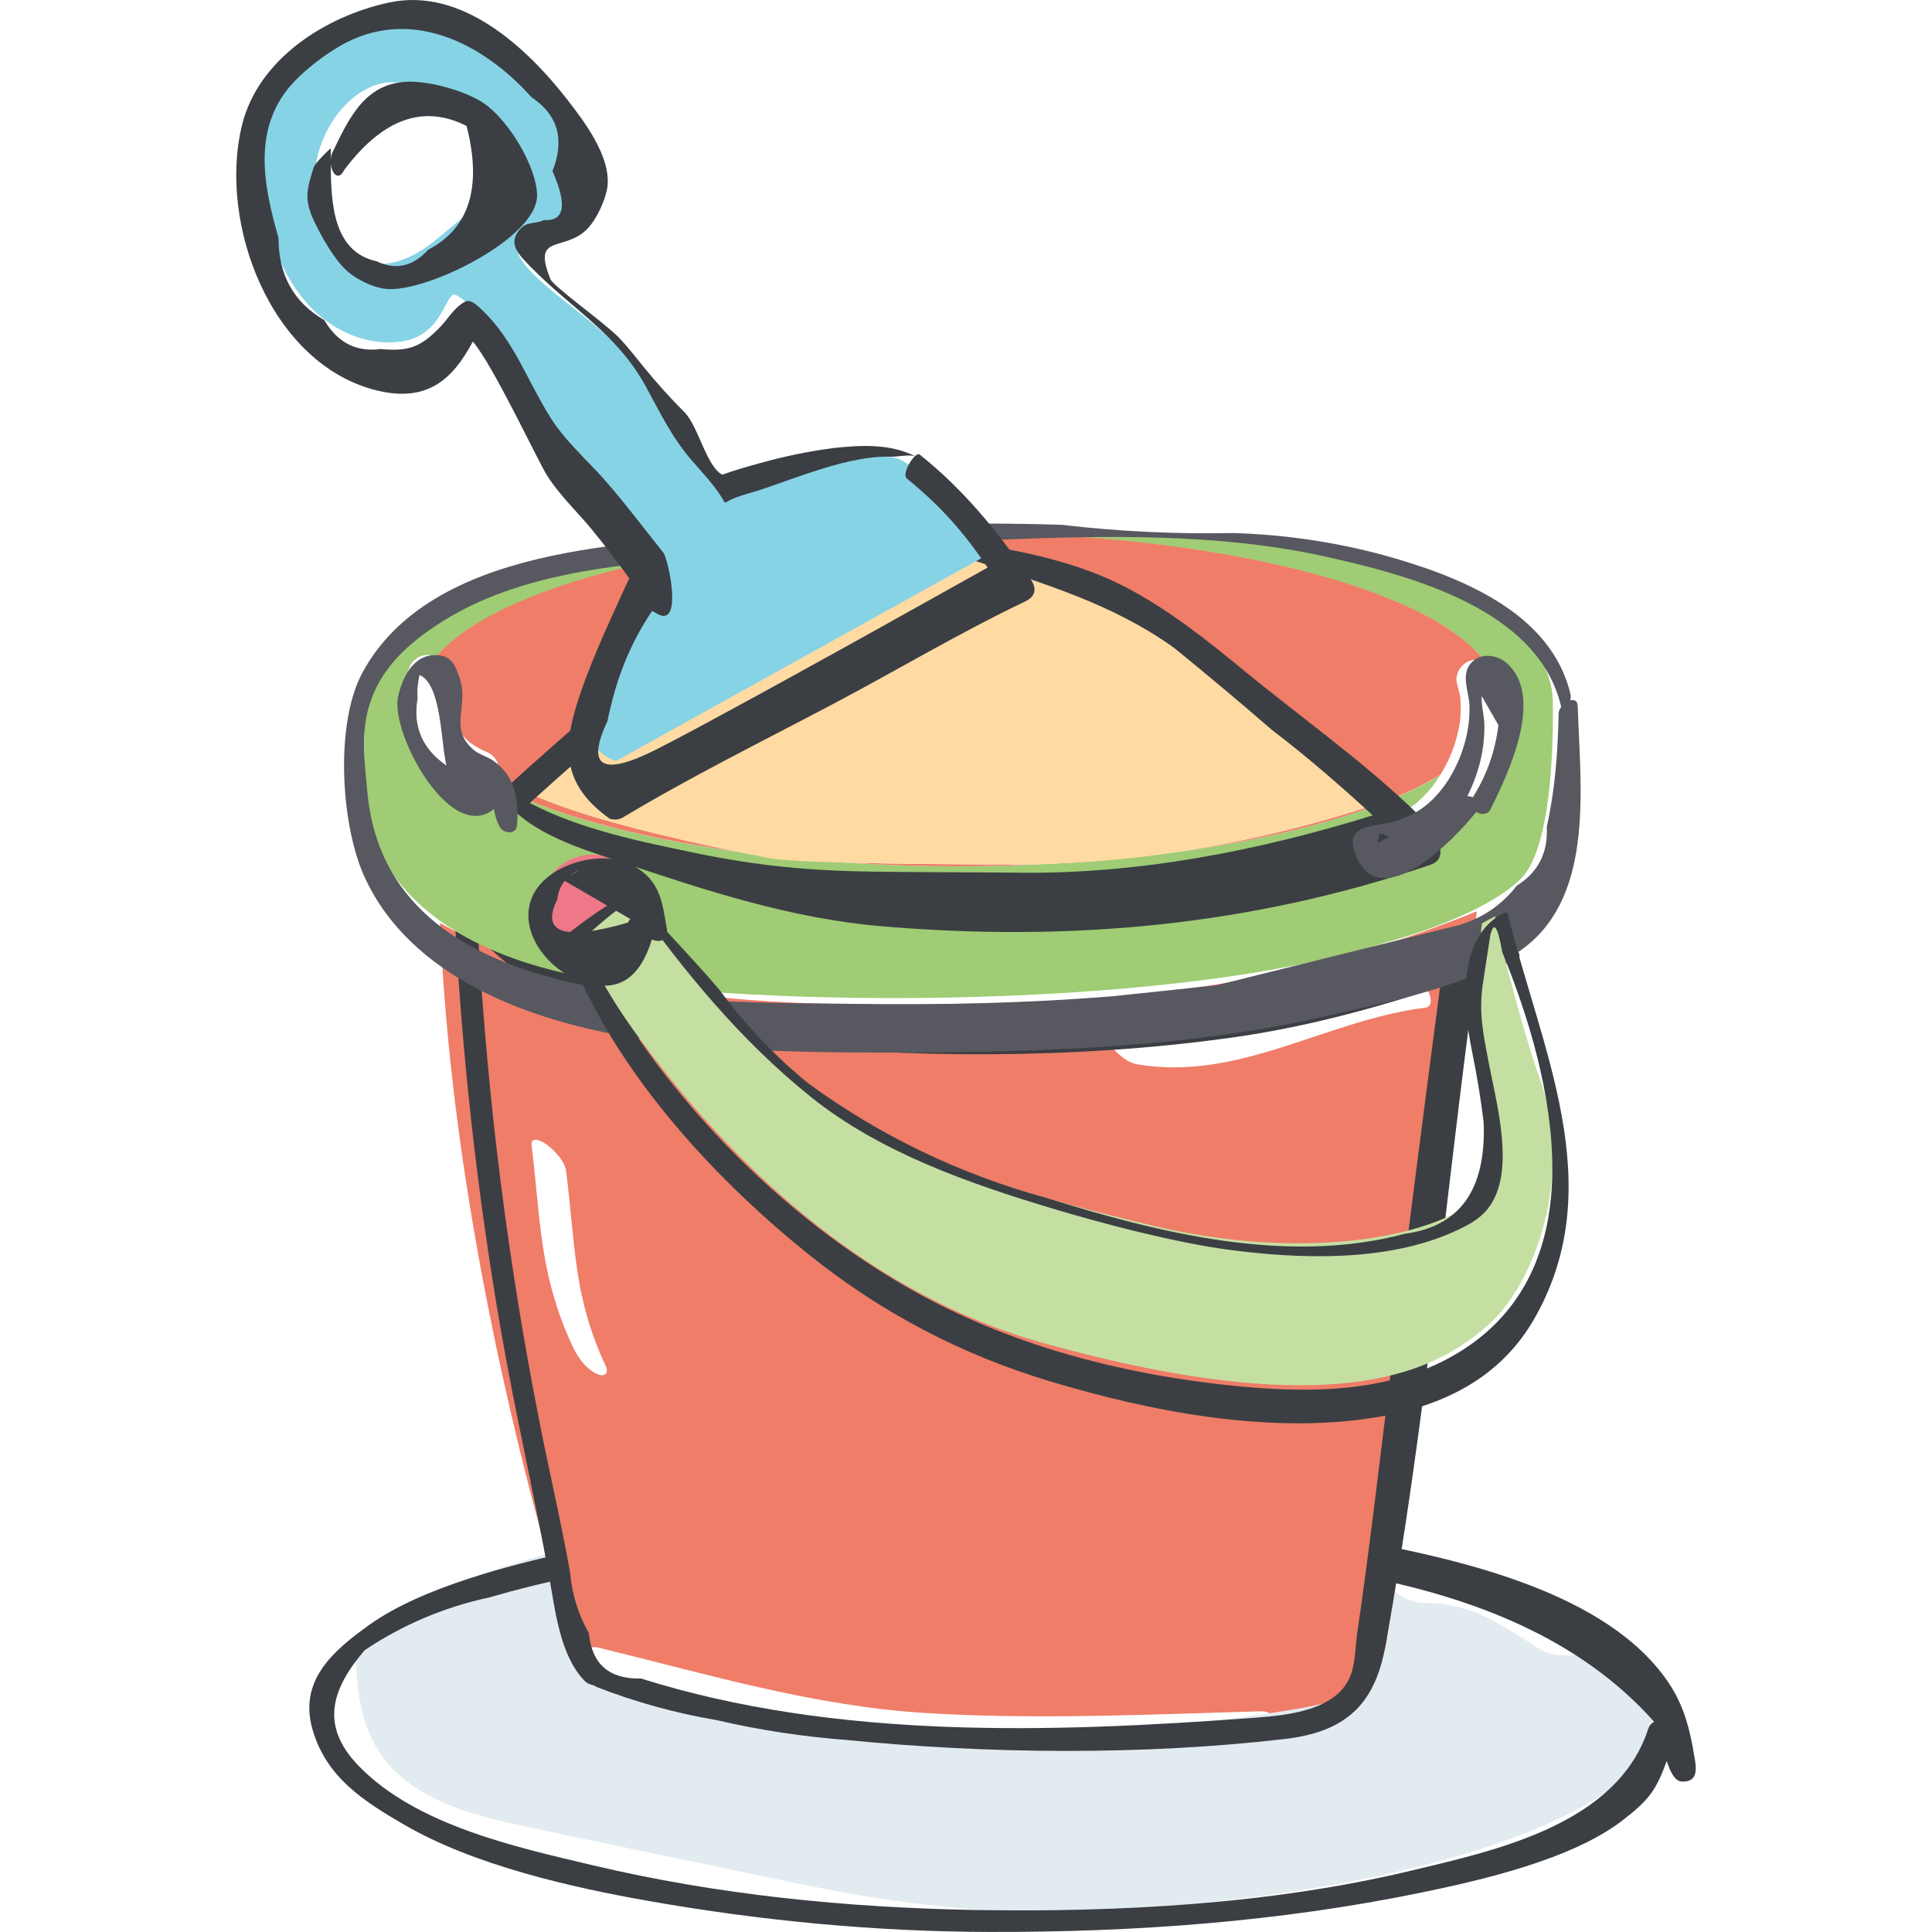
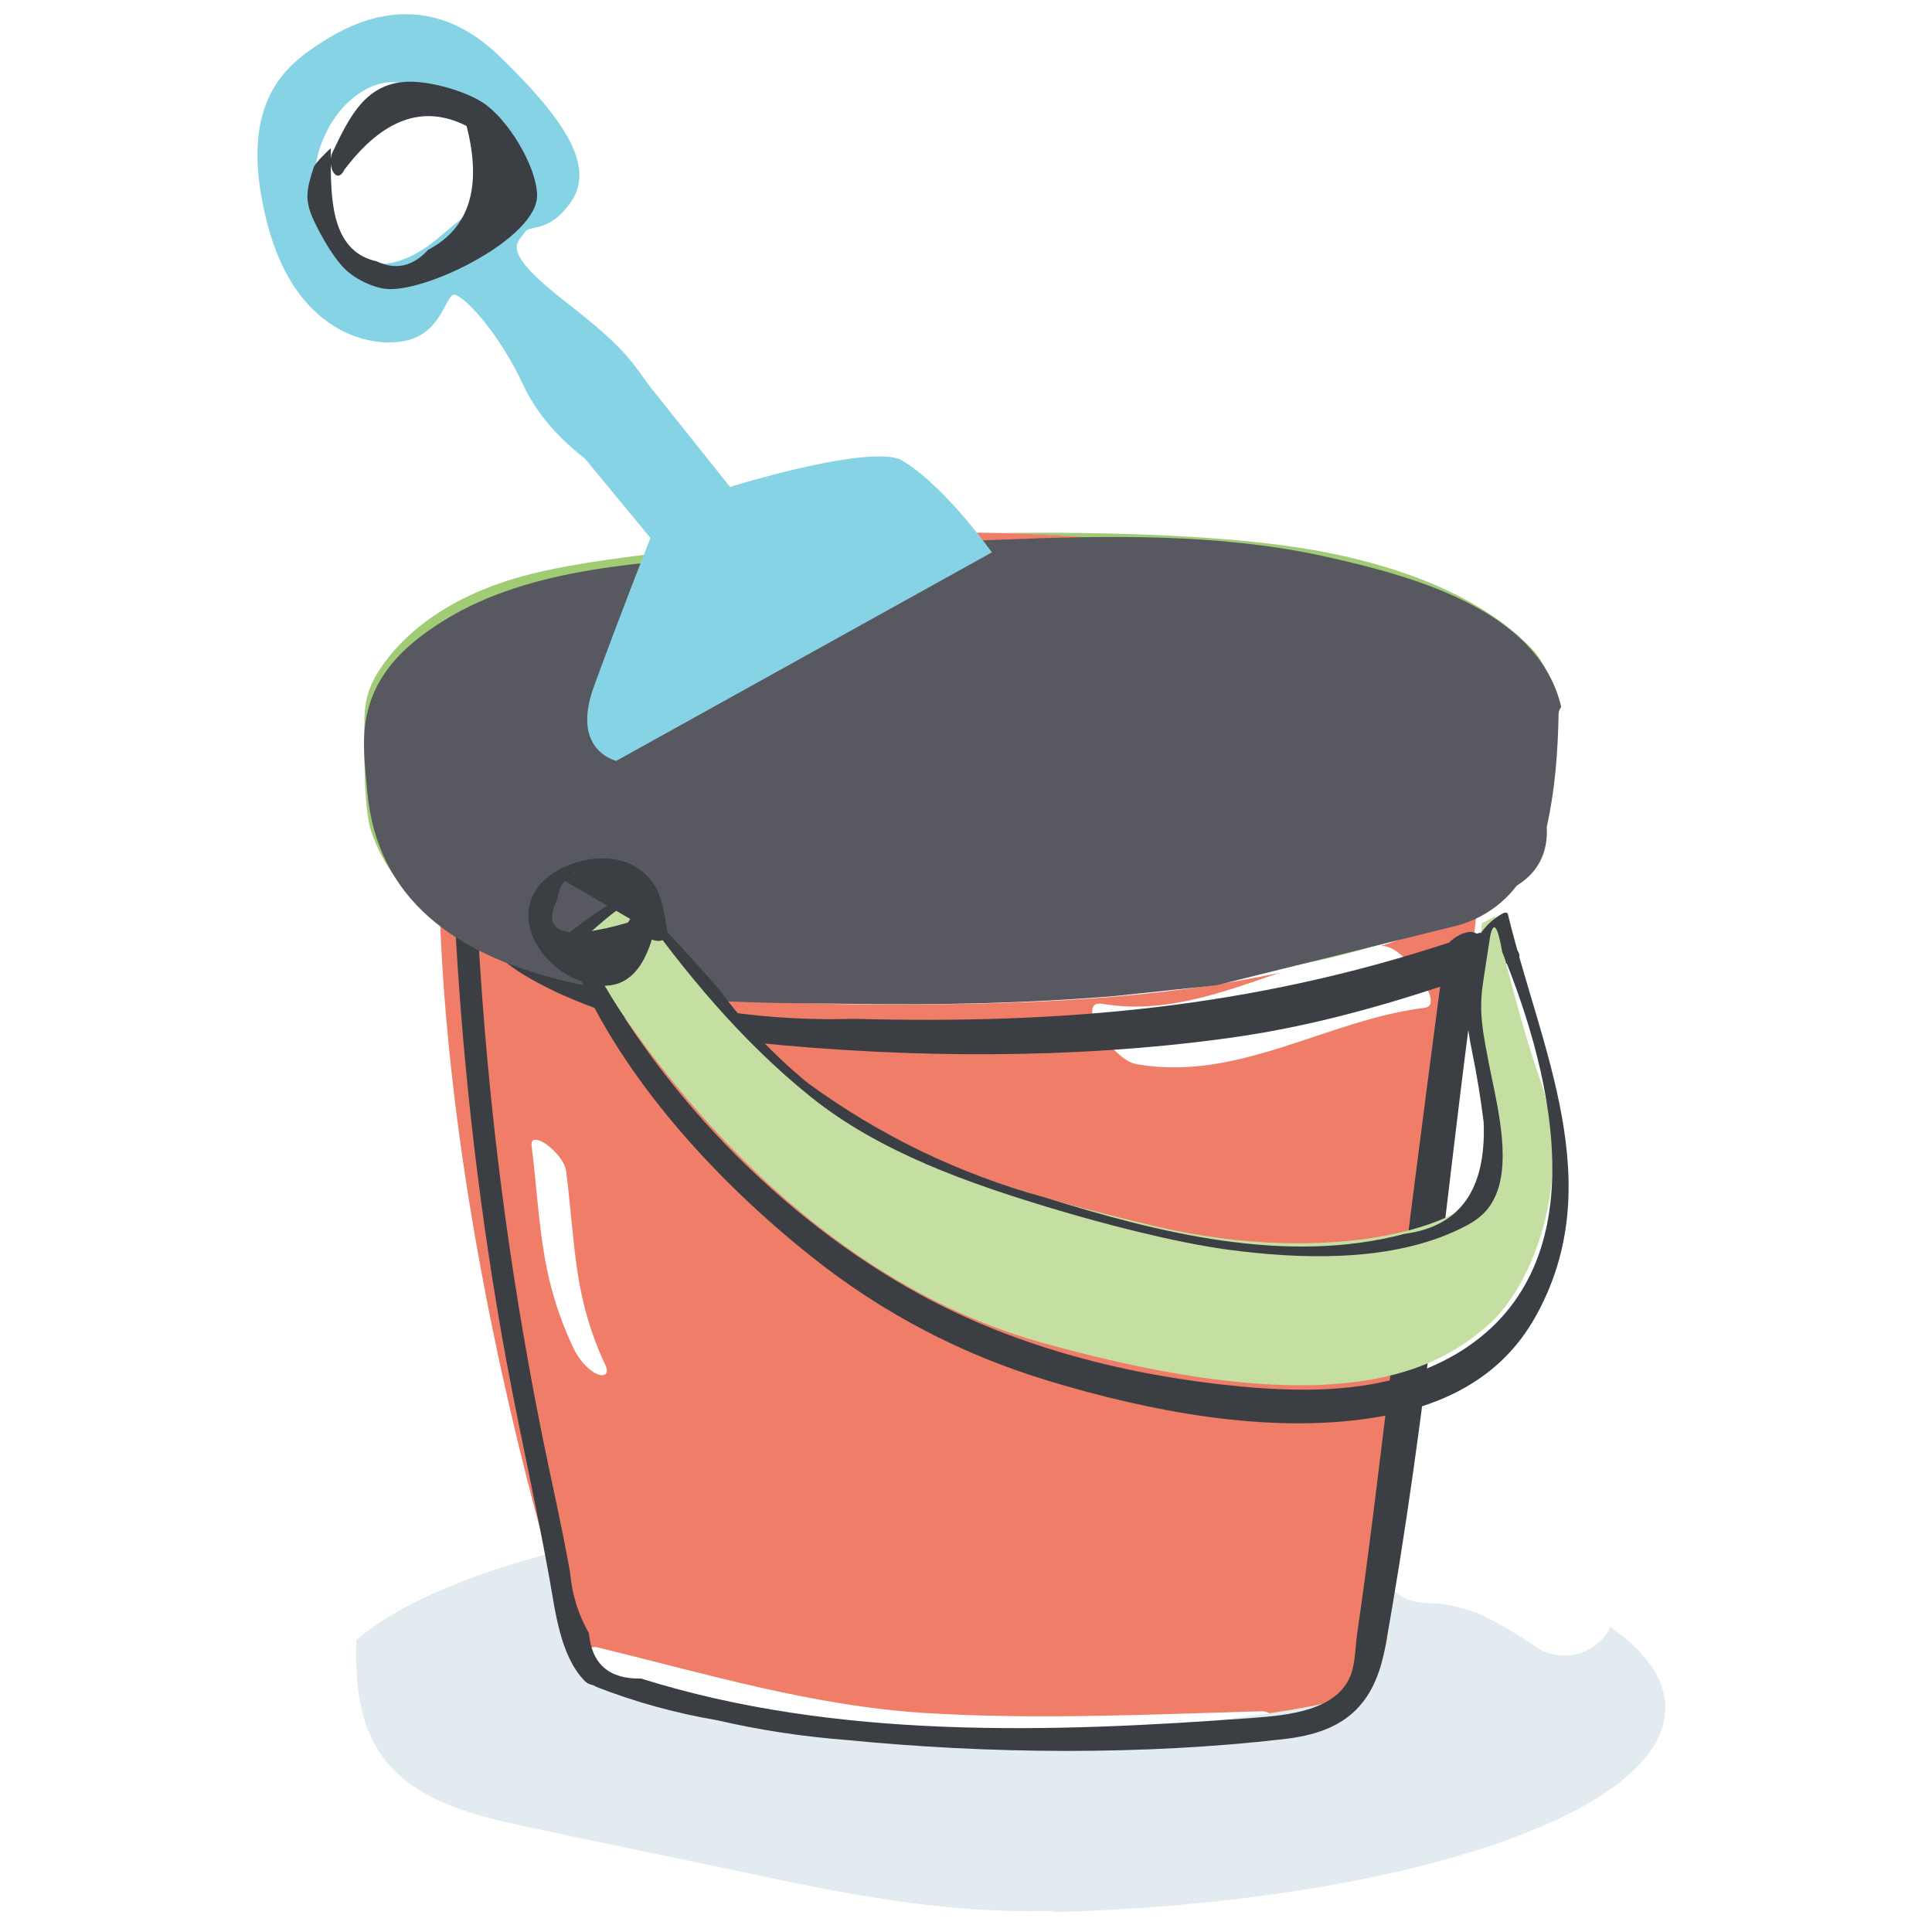
<svg xmlns="http://www.w3.org/2000/svg" viewBox="0 0 300 300">
  <defs>
    <style>
      .cls-1 {
        fill: #e2ebef;
      }

      .cls-2 {
        fill: #3b3f43;
      }

      .cls-3 {
        isolation: isolate;
      }

      .cls-4 {
        fill: #9fcc74;
      }

      .cls-5 {
        mix-blend-mode: multiply;
      }

      .cls-6 {
        fill: #585860;
      }

      .cls-7 {
        fill: #ef7d68;
      }

      .cls-8 {
        fill: #c5dfa3;
      }

      .cls-9 {
        fill: #ffdaa3;
      }

      .cls-10 {
        fill: #ee7887;
      }

      .cls-11 {
        fill: #87d3e6;
      }
    </style>
  </defs>
  <g class="cls-3">
    <g id="Layer_1" data-name="Layer 1">
      <g class="cls-5">
        <path class="cls-1" d="M250.02,252.6c-.08.18-.13.37-.23.55-.91,1.72-2.9,3.14-4.74,3.64-1.87.51-4.46.3-6.11-.8-3-2-6.07-3.92-9.35-5.43-1.7-.64-3.45-1.13-5.24-1.45-.96-.09-1.92-.19-2.88-.19-2.03-.01-3.8-.79-5.17-2.02l-.88,7.13s-.24,8.11-9.8,10.48c-9.56,2.37-70.52,10.77-109.37-2.62,0,0-5.09,1.31-10.81-18.82-.16-.55-.33-1.17-.49-1.75-13.31,3.57-23.61,8.15-29.62,13.35-.2,7.05.45,14.5,5.51,19.85,5.18,5.48,13.34,7.51,20.44,9.03,13.1,2.81,26.25,5.48,39.36,8.26,13.73,2.9,27.51,5.2,41.59,4.93.66-.01,1.27.05,1.85.16,53.03-1.54,94.52-15.14,94.52-31.7,0-4.48-3.07-8.75-8.58-12.61Z" />
-         <path class="cls-2" d="M263.2,273.34c-.98-6.08-2.12-10.08-6.22-14.8-10.86-12.49-33.16-16.98-48.45-19.78-26-4.76-53.18-5.4-79.45-3.51-13.44.97-26.78,2.66-39.95,5.57-9.57,2.12-23.48,5.56-31.77,11.48-5.72,4.08-11,8.68-8.83,16.26,2.13,7.43,7.97,11.16,14.36,14.85,10.81,6.25,25.83,9.66,37.87,11.78,17.4,3.06,35.11,4.76,52.79,4.8,22.56.06,45.07-1.56,67.18-6.12,9.22-1.9,23.2-5.09,31.08-11.1,4.26-3.25,5.37-4.82,7-9.33.52,1.63,1.26,3.16,2.32,3.2,2.23.09,2.37-1.46,2.07-3.32ZM255.95,268.41c-4.83,14.98-23.89,18.96-37.07,22.12-21.47,5.14-45.29,6.44-67.42,6.05-20.01-.36-39.96-2.33-59.45-6.95-11.95-2.83-27.45-6.21-36.37-15.48-5.91-6.14-4.25-11.79.99-17.91,5.9-3.95,12.33-6.68,19.3-8.18,9.11-2.64,18.37-4.53,27.78-5.67,17.78-2.11,35.73-2.78,53.62-2.07,33.32,1.31,76.51,1.18,99.52,27.03-.4.25-.74.59-.9,1.08Z" />
        <path class="cls-7" d="M214.41,146.89c2.29-.18,4.92,3.07,6.02,4.61.56.79,3.09,4.7.79,4.99-15.26,1.9-28.85,11.49-44.67,8.77-2.48-.42-5.02-3.76-6.12-5.74-.76-1.36-1.72-4.07.81-3.64,9.46,1.62,18.45-1.72,27.45-4.83-18.21,3.91-38.34,5.17-66.9,4.88-44.93-.47-63.45-12.63-63.45-12.63,1.61,40.07,11.38,79.65,17.1,99.78,2.23,7.86,4.37,12.43,6.14,15.1-.44-1.32-.53-2.8,1.35-2.34,16.92,4.12,33.34,9.09,50.83,10.16,17.39,1.06,34.82.21,52.22-.28.37,0,.77.14,1.17.31,3.97-.59,6.91-1.13,8.47-1.52,9.56-2.37,9.8-10.48,9.8-10.48l13.91-112.52c-5.07,2.04-9.99,3.82-14.92,5.37ZM92.57,213.3c-1.59-.84-2.79-2.43-3.55-4.02-2.34-4.9-3.86-10.11-4.68-15.48-.81-5.27-1.12-10.6-1.79-15.88-.21-1.66,1.6-.74,2.3-.22,1.27.93,2.86,2.58,3.07,4.21.65,5.13.97,10.29,1.72,15.4.76,5.13,2.15,10,4.38,14.7.66,1.39-.29,1.89-1.45,1.28Z" />
        <path class="cls-2" d="M229.58,144.9c-.1.03-.2.06-.29.09-.97-.76-3.13.16-4.26,1.37-30.88,10.15-60.15,12.71-92.48,11.84-17.21.51-33.8-2.76-49.78-9.8-4.04-1.3-7.01-3.78-8.91-7.44-.56-1.67-3.37-.83-3.28.87,1.13,21.92,3.48,43.29,7.23,64.92,2.23,12.84,5.2,25.53,7.51,38.36.89,4.92,1.63,11.9,5.39,15.82.82.85,1.22.51,1.87,1,6.08,2.37,12.33,4.09,18.74,5.18,6.61,1.53,13.31,2.55,20.09,3.07,22.04,2.18,46.04,2.41,68.09-.15,9.22-1.07,13.94-5.14,15.61-14.37,6.24-34.46,9.32-69.61,14.02-104.35,2.03-.71,4.06-1.39,6.1-2.14,2.87-1.05-3.66-4.97-5.64-4.27ZM215.63,215.66c-1.57,12.67-3.04,25.35-4.89,37.98-.28,1.95-.27,4.3-.9,6.18-1.95,5.82-9.9,6.53-15.26,6.93-31.3,2.32-64.79,3.4-95.04-6.11-4.94.11-7.65-2.23-8.1-7.04-1.66-2.93-2.63-6.06-2.91-9.39-1.35-7.63-3.13-15.18-4.63-22.77-4.99-25.16-8.17-50.27-9.63-75.83,2.2,2.09,4.37,4.14,7.12,5.79,10.45,6.25,23.99,9.29,35.68,10.48,24.17,2.47,49.66,2.62,73.76-.7,11.39-1.57,22.1-4.44,32.79-7.96-2.75,20.81-5.4,41.63-7.99,62.46Z" />
        <path class="cls-4" d="M241.11,108.88c-.04-3.04-1.2-5.97-3.29-8.18-4.35-4.61-14.01-11.75-33.81-15.28-12.42-2.21-31.05-2.92-50.28-2.63,37.75.67,68.76,9.02,76.94,20.05.7.39,1.26,1.04,1.52,1.85,1.88,5.85.2,12.54-2.7,17.76-3,5.41-7.95,9.97-14.32,10.54-1.65.15-3.06-1.52-3.06-3.06,0-1.76,1.41-2.91,3.06-3.06.09,0,.08,0,.13-.01.12-.02.25-.04.37-.07.26-.05.52-.12.77-.19.26-.07.5-.17.76-.25.1-.03.09-.03.13-.04.04-.02.03-.02.13-.07.53-.28,1.05-.55,1.55-.87.23-.15.46-.31.69-.48.06-.06.32-.26.38-.32.83-.72,1.88-1.84,2.37-2.47.12-.16.71-1,.99-1.42.06-.09.11-.2.17-.29-13.92,8.38-42.14,14.12-74.77,14.12-30.81,0-57.68-5.13-72.3-12.75-.78.71-1.89,1.13-2.85.76-3.53-1.35-6.52-3.7-8.35-7.06-1.77-3.24-2.42-7.04-2.04-10.7.18-1.71,1.26-2.98,3.06-3.06.43-.02.86.11,1.27.31,7.14-8.35,27.45-15.04,53.69-17.85-16.25,1.15-30.48,2.89-38.6,4.9-14.91,3.68-21.52,11.14-24.26,15.7-1.19,1.97-1.81,4.21-1.86,6.51-.1,4.74-.14,14.43,1.05,17.88,1.61,4.64,7,16.83,30.34,22.04,23.34,5.21,92.48,6.27,126.98-4.78,0,0,14.98-3.82,21.19-9.97,4.69-4.65,5.06-20.22,4.96-27.57Z" />
        <path class="cls-10" d="M100.17,140.06c0,4.07-3.58,7.36-8,7.36s-8-3.29-8-7.36,3.58-7.36,8-7.36,8,3.29,8,7.36Z" />
        <g>
          <path class="cls-7" d="M157.38,134.23c-3.77,0-16.35-.03-26.12-.29,5.67.37,11.54.58,17.57.58,4.68,0,9.24-.15,13.71-.37-1.7.05-3.41.09-5.16.09Z" />
          <path class="cls-7" d="M223.62,120.36c.26-.42.51-.83.74-1.26,1.14-2.11,1.85-4.18,2.32-6.87.01-.09.03-.17.04-.26,0-.02,0-.02,0-.09.03-.34.06-.67.08-1.01.03-.56.04-1.13.01-1.69-.01-.28-.04-.55-.06-.83,0-.1,0-.1,0-.14,0-.03-.01-.03-.03-.12-.13-.6-.26-1.19-.44-1.78-.51-1.58.59-3.33,2.14-3.76.8-.22,1.59-.08,2.26.29-8.51-11.53-41.89-20.14-81.86-20.14s-71.72,8.21-81.18,19.32c1.03.52,1.87,1.59,1.75,2.73-.08.79-.13,1.58-.11,2.38,0,.39.03.77.07,1.16,0,.01,0,.09,0,.14,0,0,0-.01.01.07.02.1.03.2.05.3.12.69.29,1.38.51,2.05.05.16.11.31.16.47,0,.03.02.06.03.08.11.14.32.69.37.79.16.31.34.62.53.92.09.14.17.27.27.4.02.03.04.05.05.08.17.13.44.54.55.65.24.26.49.51.75.75.12.11.24.21.37.32.01.01,0,0,.01.01.26.18.52.37.8.54.31.19.63.37.96.53.02.01.1.06.16.09.02,0,0,0,.04.02.1.04.19.08.29.11,1.6.62,2.53,2.01,2.14,3.76-.12.53-.48.99-.91,1.38,8.74,4.54,21.83,8.2,37.54,10.41-23.37-4.81-30.87-8.42-32.73-9.51,3.48-3.09,23.64-20.87,34.12-27.49l1.95-1.24c8.2-5.22,14.68-9.33,23.9-9.33,2.54,0,5.19.3,8.1.92,15.87,3.4,26.57,6.4,41.21,19.39,11.49,10.2,23.85,17.57,25.69,19.1,2.76-1.15,5.21-2.37,7.34-3.65Z" />
          <path class="cls-9" d="M149.39,85.53c-2.9-.62-5.55-.92-8.1-.92-9.21,0-15.69,4.12-23.9,9.33l-1.95,1.24c-10.48,6.62-30.63,24.4-34.12,27.49,2,1.17,10.49,5.26,38.21,10.6,4.59.89,31.97.96,37.84.96,29.92,0,52.65-8.15,58.95-10.18-1.72-1.46-14.18-8.88-25.74-19.13-14.64-12.99-25.33-15.99-41.21-19.39Z" />
          <path class="cls-7" d="M215.64,124.28c-4.69,1.53-15.93,5.36-31.37,7.8,12.42-1.79,23.16-4.47,31.37-7.8Z" />
        </g>
        <path class="cls-2" d="M220.3,126.55c-8.35-8.15-18.3-15.15-27.32-22.57-5.53-4.55-11-8.9-17.31-12.34-8.32-4.53-17.34-6.16-26.54-7.58.14-.45.25-.78.3-.78-9.75-1.1-16.53-.65-25.49,3.91-3.9,1.99-7.42,4.39-10.96,6.87-12.36,8.65-23.75,18.62-34.92,28.74-.44.4-.1.99.18,1.35,4.25,5.36,11.88,7.59,18.05,9.66,13.37,4.49,26.5,8.82,40.62,10.02,29.16,2.48,57.37-.05,85.17-9.53,3.76-1.28-.14-6.13-1.79-7.74ZM158.42,135.51c-7.62-.07-15.25-.06-22.87-.16-9.53-.13-17.77-.87-27.24-2.83-8.61-1.79-18.07-3.65-26.05-7.83,10.47-9.46,21.15-18.7,32.65-26.89,3.3-2.35,4.59-3.88,9.29-6.41,8-4.32,14.48-5.19,23.61-4.22.35.04.81-1.43,1.16-2.57.65.82,1.24,2.08,2.01,2.34,11.06,3.7,21.75,6.78,31.36,13.68,5.11,4.16,10.17,8.39,15.15,12.71,5.45,4.16,10.62,8.64,15.67,13.28-17.73,5.49-36.11,9.09-54.74,8.91Z" />
        <g>
-           <path class="cls-6" d="M244.98,109.66c-.03-.88-.55-1.07-1.15-.91.07-.33.1-.63.06-.83-2.95-12.94-17.48-18.52-29.16-21.75-7.64-2.05-15.42-3.18-23.33-3.4-8.85.18-17.67-.24-26.47-1.27-16.02-.54-32.08.05-48.05,1.34-18.86,1.52-49.92,1.83-60.61,21.62-4.29,7.94-3.34,23.56.28,31.59,7.18,15.89,26.07,22.56,41.91,25.09,14.07,2.24,29.02,2.36,43.21,2.29,21.23-.11,43.39-.86,64.17-5.64,9.41-2.17,23.2-4.71,30.99-10.74,10.8-8.36,8.53-25.14,8.16-37.38ZM240.18,128.37c.22,4.03-1.33,7.08-4.65,9.15-2.31,2.98-5.29,5.02-8.95,6.12-12.56,3.11-25.12,6.23-37.68,9.35-5.28.56-10.56,1.12-15.85,1.68-13.49,1.12-27.05,1.4-40.58,1.21-24.85-.36-72.33,1.14-75.43-32.9-.27-3.01-.69-6.5-.44-9.52.69-8.21,6.05-13.21,12.3-17.09,13.75-8.55,31.87-8.99,47.6-10.41,12.73-1.15,25.54-1.63,38.32-2.14,16.56-.67,34.32-1.05,50.58,2.52,13.42,2.95,33.52,8.18,37.02,23.43-.23.33-.4.69-.4,1.05-.12,6-.53,11.65-1.83,17.54Z" />
+           <path class="cls-6" d="M244.98,109.66ZM240.18,128.37c.22,4.03-1.33,7.08-4.65,9.15-2.31,2.98-5.29,5.02-8.95,6.12-12.56,3.11-25.12,6.23-37.68,9.35-5.28.56-10.56,1.12-15.85,1.68-13.49,1.12-27.05,1.4-40.58,1.21-24.85-.36-72.33,1.14-75.43-32.9-.27-3.01-.69-6.5-.44-9.52.69-8.21,6.05-13.21,12.3-17.09,13.75-8.55,31.87-8.99,47.6-10.41,12.73-1.15,25.54-1.63,38.32-2.14,16.56-.67,34.32-1.05,50.58,2.52,13.42,2.95,33.52,8.18,37.02,23.43-.23.33-.4.69-.4,1.05-.12,6-.53,11.65-1.83,17.54Z" />
          <path class="cls-6" d="M76.61,118.13c-.95-.67-2.14-.92-3.05-1.68-4.01-3.35-.65-6.93-2.21-11.21-.67-1.84-1.1-3.43-3.63-3.51-3.7-.12-5.35,3.81-5.92,6.54-1.16,5.58,8.12,22.88,14.9,17.35.24,1.34.66,2.85,1.47,3.36.75.47,2,.36,2.11-.82.34-3.95-.28-7.63-3.67-10.03ZM64.85,108.42c-.11-1.24.03-2.43.29-3.61,3.51,1.46,3.32,10.97,4.2,14.07-3.74-2.57-5.27-6.04-4.49-10.47Z" />
-           <path class="cls-6" d="M233.88,102.91c-1.57-1.33-4.14-1.6-5.57.18-1.44,1.8-.24,4.4-.14,6.28.24,4.79-1.72,10.2-4.75,13.74-1.87,2.18-3.94,3.5-6.64,4.35-3.3,1.04-8.21.35-6.28,5.27,3.79,9.64,15.52-2.56,18.72-6.65.74.46,1.79.46,2.21-.39,2.54-5.12,8.63-17.54,2.45-22.78ZM213.88,130.93c.12-.52.24-1.04.36-1.56.52.16,1.03.35,1.53.57-.63.33-1.26.66-1.89.99ZM228.73,123.81c-.28-.12-.58-.19-.88-.18,1.81-3.65,2.72-7.32,2.64-11.22-.02-1.17-.53-3.19-.41-4.32.51.91,1.36,2.38,2.59,4.5-.48,4.03-1.8,7.77-3.94,11.22Z" />
        </g>
        <path class="cls-8" d="M89.28,145.48s25.51,49.91,72.59,63.03c47.08,13.12,61.71,3.65,69-2.57,7.3-6.22,13.7-23.26,8.16-38.66-2.31-6.41-5.46-18.38-6.88-25l-2.04,1.09-1.38,12.56s4.57,17.65,3.21,26.05c-1.35,8.4-24.93,15-52.8,8.37-27.87-6.63-47.35-13.26-62.95-30.12-8.27-8.94-18.49-21.15-18.49-21.15l-8.43,6.41Z" />
        <path class="cls-2" d="M98.42,134.44c-4.78-2.76-13.69-.33-15.84,4.97-2.07,5.1,2.22,10.82,7.14,12.76,5.7,2.25,9.16.14,11.13-5.18.12-.32.25-.7.36-1.1,1.3.52,2.64.14,2.34-1.63-.72-4.28-1.04-7.45-5.14-9.81ZM89.99,135.1c-.51.3-1.02.61-1.52.91.44-.35.93-.67,1.52-.91ZM86.55,139.64c.11-1.14.5-2.08,1.13-2.86,3.4,1.98,6.8,3.95,10.19,5.92-.13.17-.27.34-.34.55-9.94,2.88-13.6,1.67-10.98-3.62Z" />
        <path class="cls-2" d="M234.18,142.04c-.1-.39-.47-.39-.76-.24-7.26,3.84-6.25,14.48-4.86,21.38.76,3.67,1.36,7.36,1.82,11.07.42,10.42-3.66,16.2-12.24,17.33-18.38,4.9-38.29-.16-55.91-5.65-13.26-3.64-25.5-9.54-36.72-17.7-5.22-4.27-9.82-9.11-13.79-14.53-4.17-4.89-8.69-9.5-12.96-14.31-.08-.09-1.59-1.3-1.61-1.27-.15.34-.31.69-.46,1.03-3.12,1.83-5.78,3.68-8.6,5.92-.21.17,1.08,1.83,1.26,1.68.03-.03.07-.06.1-.08-.3,1.03-.33,3.07-.11,3.61,7.32,17.32,22.13,33.26,36.59,44.79,11.07,8.83,23.37,15.27,36.92,19.36,15.6,4.71,33.92,8.29,50.29,5.73,10.74-1.68,19.91-6.09,25.28-15.69,11.55-20.62.78-41.68-4.25-62.42ZM225.96,210.33c-10.15,5.94-22.44,6.02-33.84,4.91-17.01-1.66-34.19-6.02-49.22-14.21-21.76-11.87-41.26-32.06-52.51-54.42-.12-.24-.23-.37-.34-.45,2.72-2.27,5.17-4.76,8.26-6.43,7.96,11.22,16.8,21.92,27.56,30.57,10.72,8.62,24.51,13.43,37.42,17.32,7.77,2.34,19.01,5.3,27.42,6.43,11.06,1.48,24.54,1.93,35.03-2.78,3.06-1.38,5.19-2.62,6.51-5.65,2.53-5.82-.01-14.95-1.1-20.69-.83-4.39-1.56-7.7-.89-12.16.38-2.52.76-5.05,1.16-7.57.54-2.24,1.15-1.36,1.85,2.65,8.06,19.65,15.11,49.36-7.31,62.49Z" />
        <path class="cls-11" d="M140.05,71.49c-.41-.24-.98-.41-1.7-.51-7.06-.92-24.39,4.44-24.57,4.51l-.4.15-12.37-15.51c-.14-.2-.27-.36-.43-.58-2.87-3.96-4.05-5.91-12.64-12.59-10.47-8.14-7.56-9.13-6.52-10.8.31-.5.73-.61,1.56-.79,1.34-.29,3.19-.69,5.4-3.61,3.89-5.13.78-11.78-10.71-22.93-12.83-12.46-25.15-4.04-29.2-1.27-5.51,3.77-11.28,10.23-7.02,26.95,4.37,17.15,15.94,19.55,21.45,18.42,3.76-.77,5.26-3.59,6.26-5.46.6-1.12.98-1.82,1.41-1.72,1.73.37,7.01,6.14,10.62,13.91,2.78,5.97,7.48,9.89,9.61,11.52l10.2,12.36-.13.32c-.05.12-4.74,12.02-8.63,22.69-1.33,3.65-1.41,6.59-.22,8.72,1.1,1.99,3.03,2.7,3.65,2.89l58.35-32.39c-1.61-2.22-8.06-10.78-13.97-14.28ZM49.36,24.01c2.02-7.35,7.43-11.28,11.51-11.24,1.39.01,2.72.1,3.95.26,2.62.34,4.89,1.02,6.75,2.01,2.4,1.28,8.28,8.15,7.08,10.94-1.44,3.37-4.8,6.15-8.68,9.37-.66.55-1.33,1.1-2.01,1.68-4.21,3.56-8.84,4.92-11.37,3.22-3.09-2.08-9.2-9.06-7.22-16.24Z" />
        <g>
-           <path class="cls-2" d="M160.09,90.04c-5.1-7.42-10.28-13.86-17.27-19.45-.18-.14-.45-.03-.74.23-3.96-1.94-8.31-1.72-12.66-1.25-3.93.52-7.81,1.32-11.63,2.41-1.9.5-3.77,1.07-5.62,1.72-2.43-1.14-3.73-7.51-5.86-9.66-2.33-2.34-4.26-4.49-6.37-7.07-1.24-1.52-2.5-3.17-3.88-4.59-2.17-2.24-10.12-7.89-10.58-9.02-2.94-7.2,2.09-4.17,5.67-7.77,1.53-1.54,2.93-4.72,3.17-6.57.6-4.71-3.72-10.32-6.23-13.55C81.81,7.4,71.72-2.04,60.42.39c-9.92,2.13-20.33,8.81-22.84,19.03-3.76,15.31,4.51,37.18,20.94,41.21,7.81,1.91,11.77-1.7,14.9-7.59,3.14,3.61,10.18,18.72,11.57,20.87,1.98,3.07,4.44,5.35,6.76,8.13,2.06,2.48,4.02,5.11,5.96,7.75-.21.46-.42.91-.64,1.38-2.73,6.02-5.72,12.32-7.64,18.65-2.26,7.48-1.37,12.55,5.21,17.29.66.23,1.32.2,1.95-.1,10.66-6.39,21.67-11.84,32.65-17.63,10-5.27,19.73-11.12,29.94-15.98,1.56-.74,1.88-1.96.91-3.37ZM112.77,110.6c-3.62,1.99-7.27,3.93-10.94,5.82-8.36,4.18-10.86,2.69-7.5-4.46,1.28-6.31,3.37-11.82,6.92-17.08.29.14.59.28.86.47,3.98,2.18,1.68-8.56.88-9.55-2.99-3.74-5.89-7.62-9.05-11.22-2.92-3.32-6.13-6.02-8.52-9.83-3.59-5.71-5.68-12.1-10.76-16.8-.6-.56-1.62-1.61-2.57-1.04-1.74,1.04-2.45,2.55-3.82,3.95-3.02,3.08-4.8,3.73-9.21,3.34-3.76.49-6.66-1.01-8.7-4.49-4.75-2.76-7.12-7.02-7.11-12.77-2.41-8.4-4.19-17.46,2.61-24.45,1.87-1.92,4.56-3.97,6.88-5.32,10.61-6.19,21.94-.83,29.81,7.94,4.09,2.73,5.17,6.55,3.24,11.46,2.32,5.28,1.88,7.81-1.33,7.6-1.24.64-2.61.15-3.73,1.43-1.96,2.23-.2,3.92,1.64,5.81,6.36,6.52,13.4,10.36,17.88,18.55,2.19,4,4.06,7.93,7.05,11.39,1.74,2.02,3.69,4.03,5.04,6.34.05.2.16.32.34.36,1.23-.88,3.93-1.52,4.96-1.85,6.3-2.06,14.32-5.52,20.74-5.28.9.03,2.87-.39,3.68-.07-.87.79-1.92,2.91-1.24,3.46,5.39,4.37,8.99,8.57,12.54,13.82-13.5,7.55-27,15.11-40.6,22.48Z" />
          <path class="cls-2" d="M75.09,16.01c-2.69-1.8-7.72-3.25-11.1-3.32-7.19-.16-9.75,5.56-12.39,11.03-.14.28-.2.6-.24.92,0-.54,0-1.09,0-1.6,0-.07-2.42,2.21-2.66,2.98-1.08,3.44-1.51,4.98.09,8.35,1.13,2.38,3.14,5.99,5.16,7.76,1.44,1.26,3.87,2.48,5.9,2.72,6.11.74,23.7-7.87,23.55-14.58-.1-4.47-4.49-11.7-8.3-14.25ZM66.48,38.79c-2.38,2.6-5.04,3.19-7.98,1.79-6.75-1.47-7.1-8.91-7.14-15.1.18,1.51,1.21,2.69,2.1.9,5.97-7.95,12.3-10.22,18.99-6.82,2.42,9.44.46,15.87-5.97,19.23Z" />
        </g>
      </g>
    </g>
  </g>
</svg>